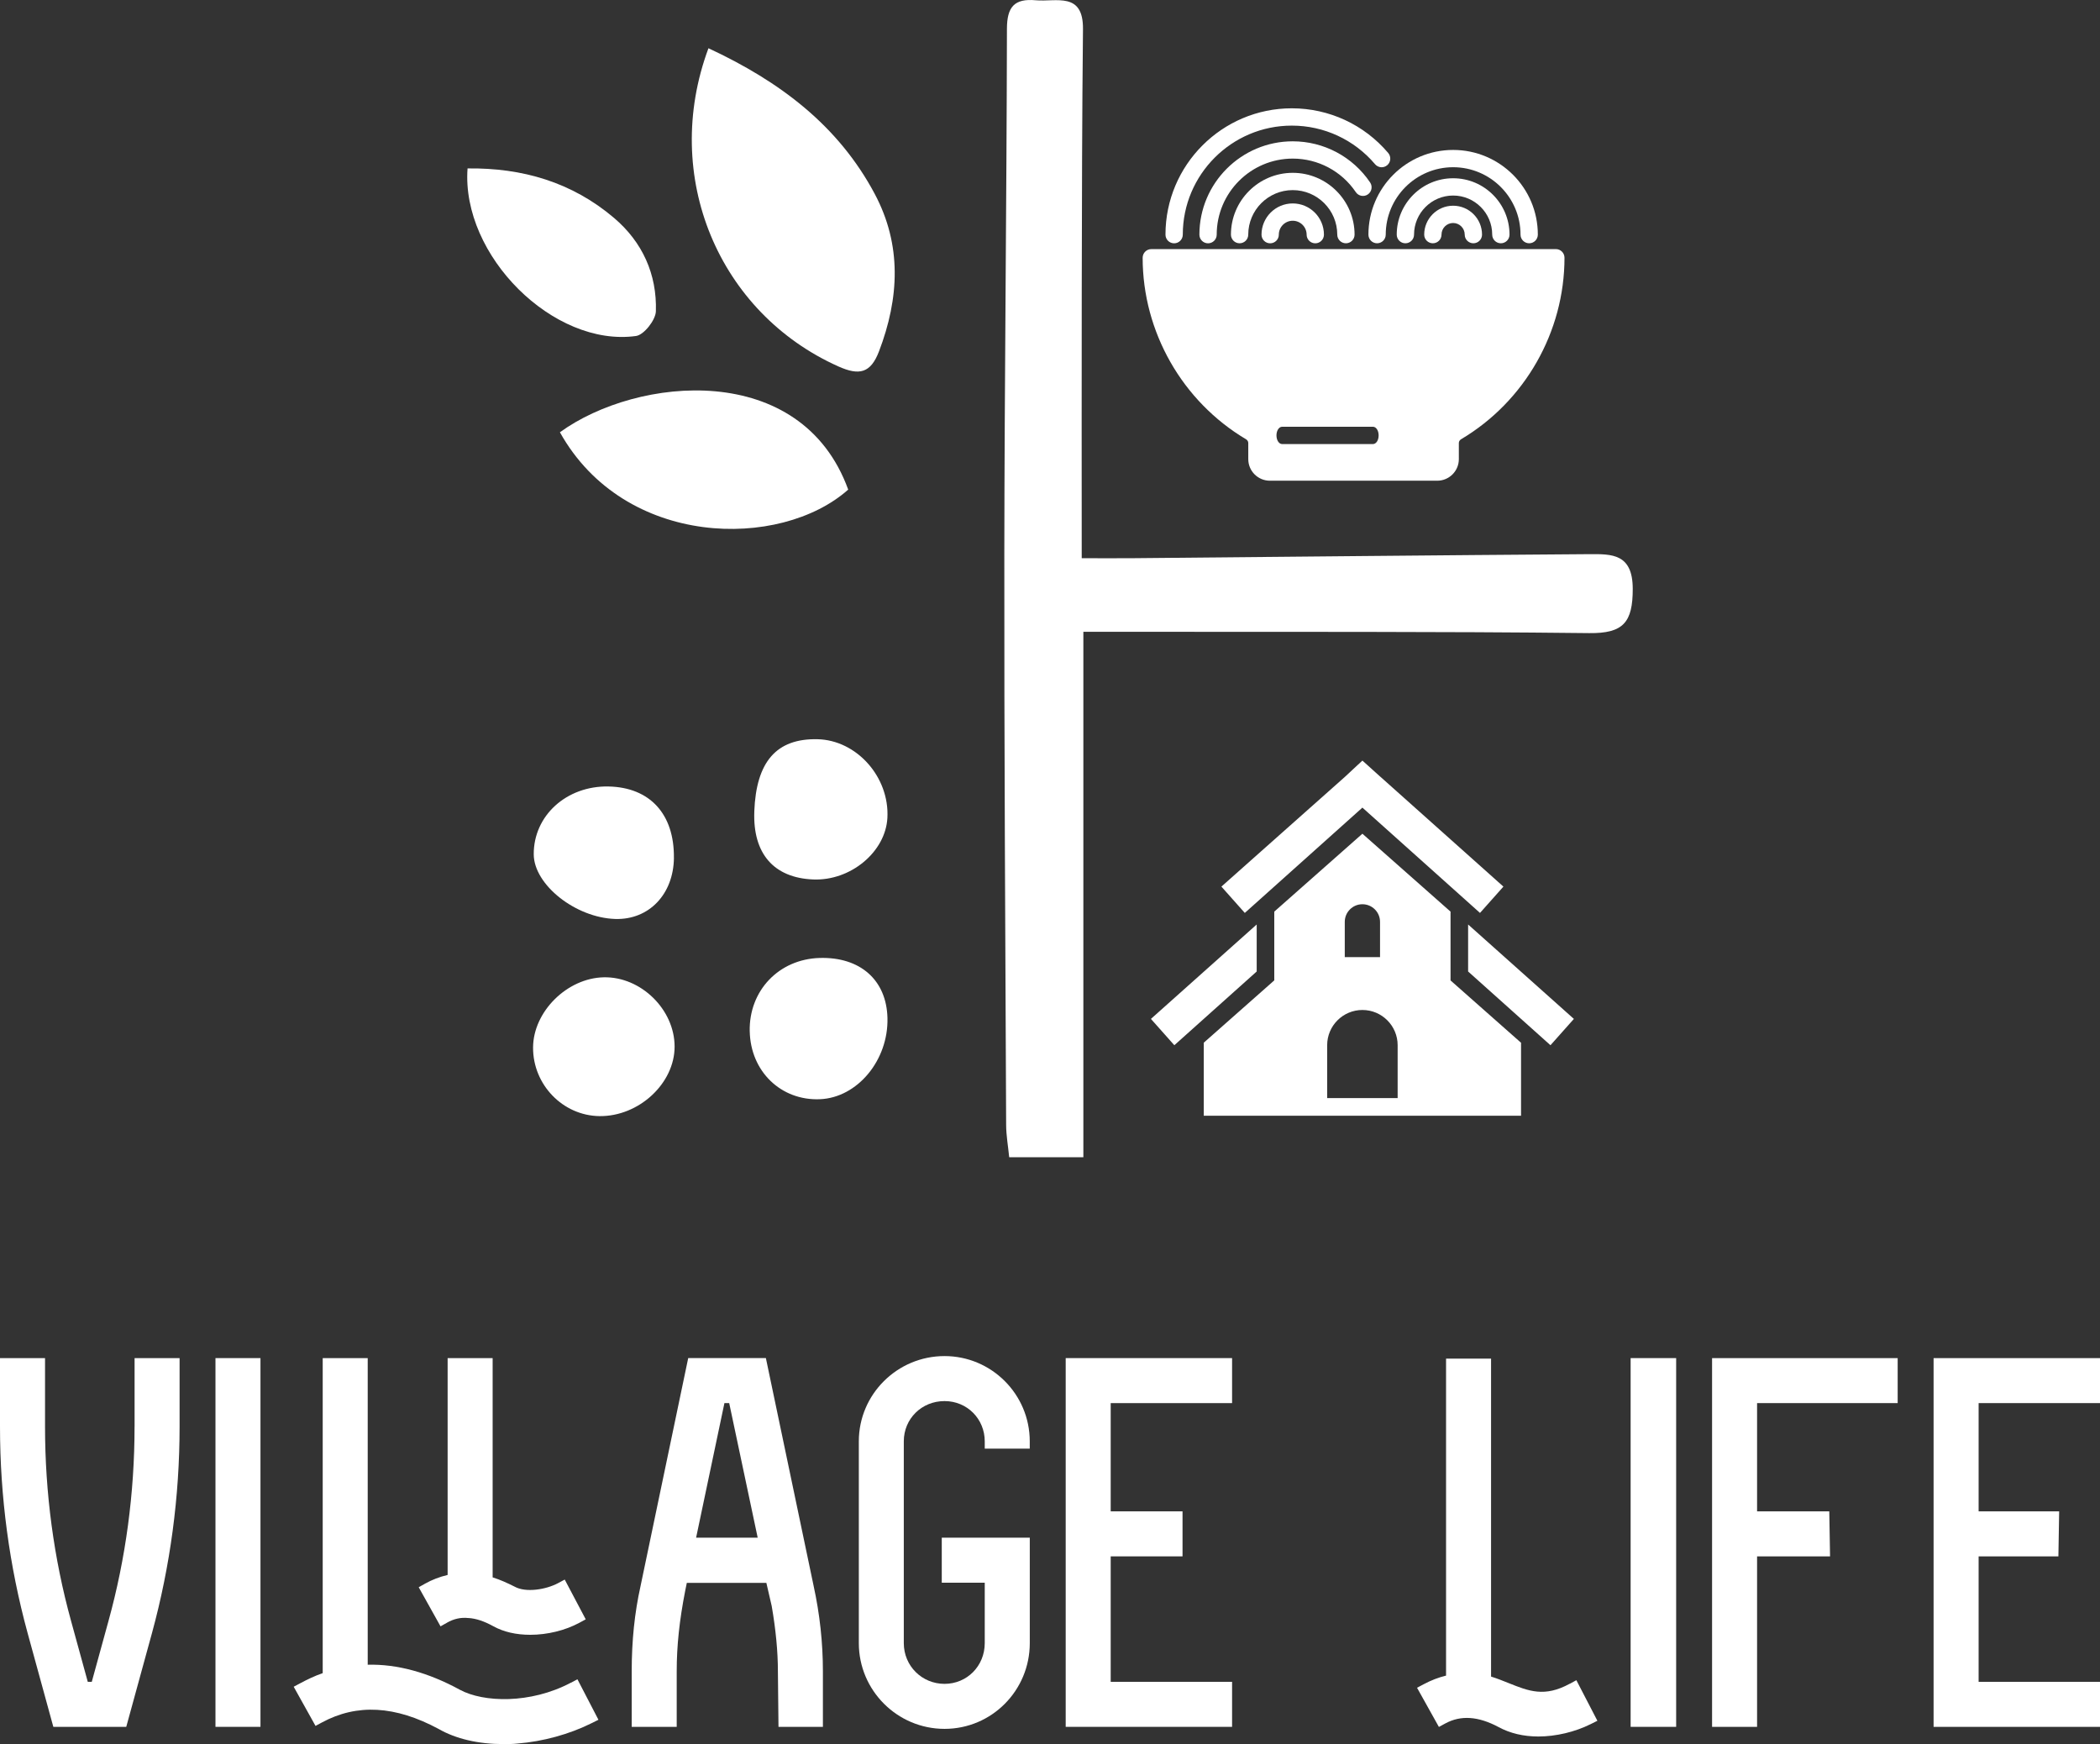
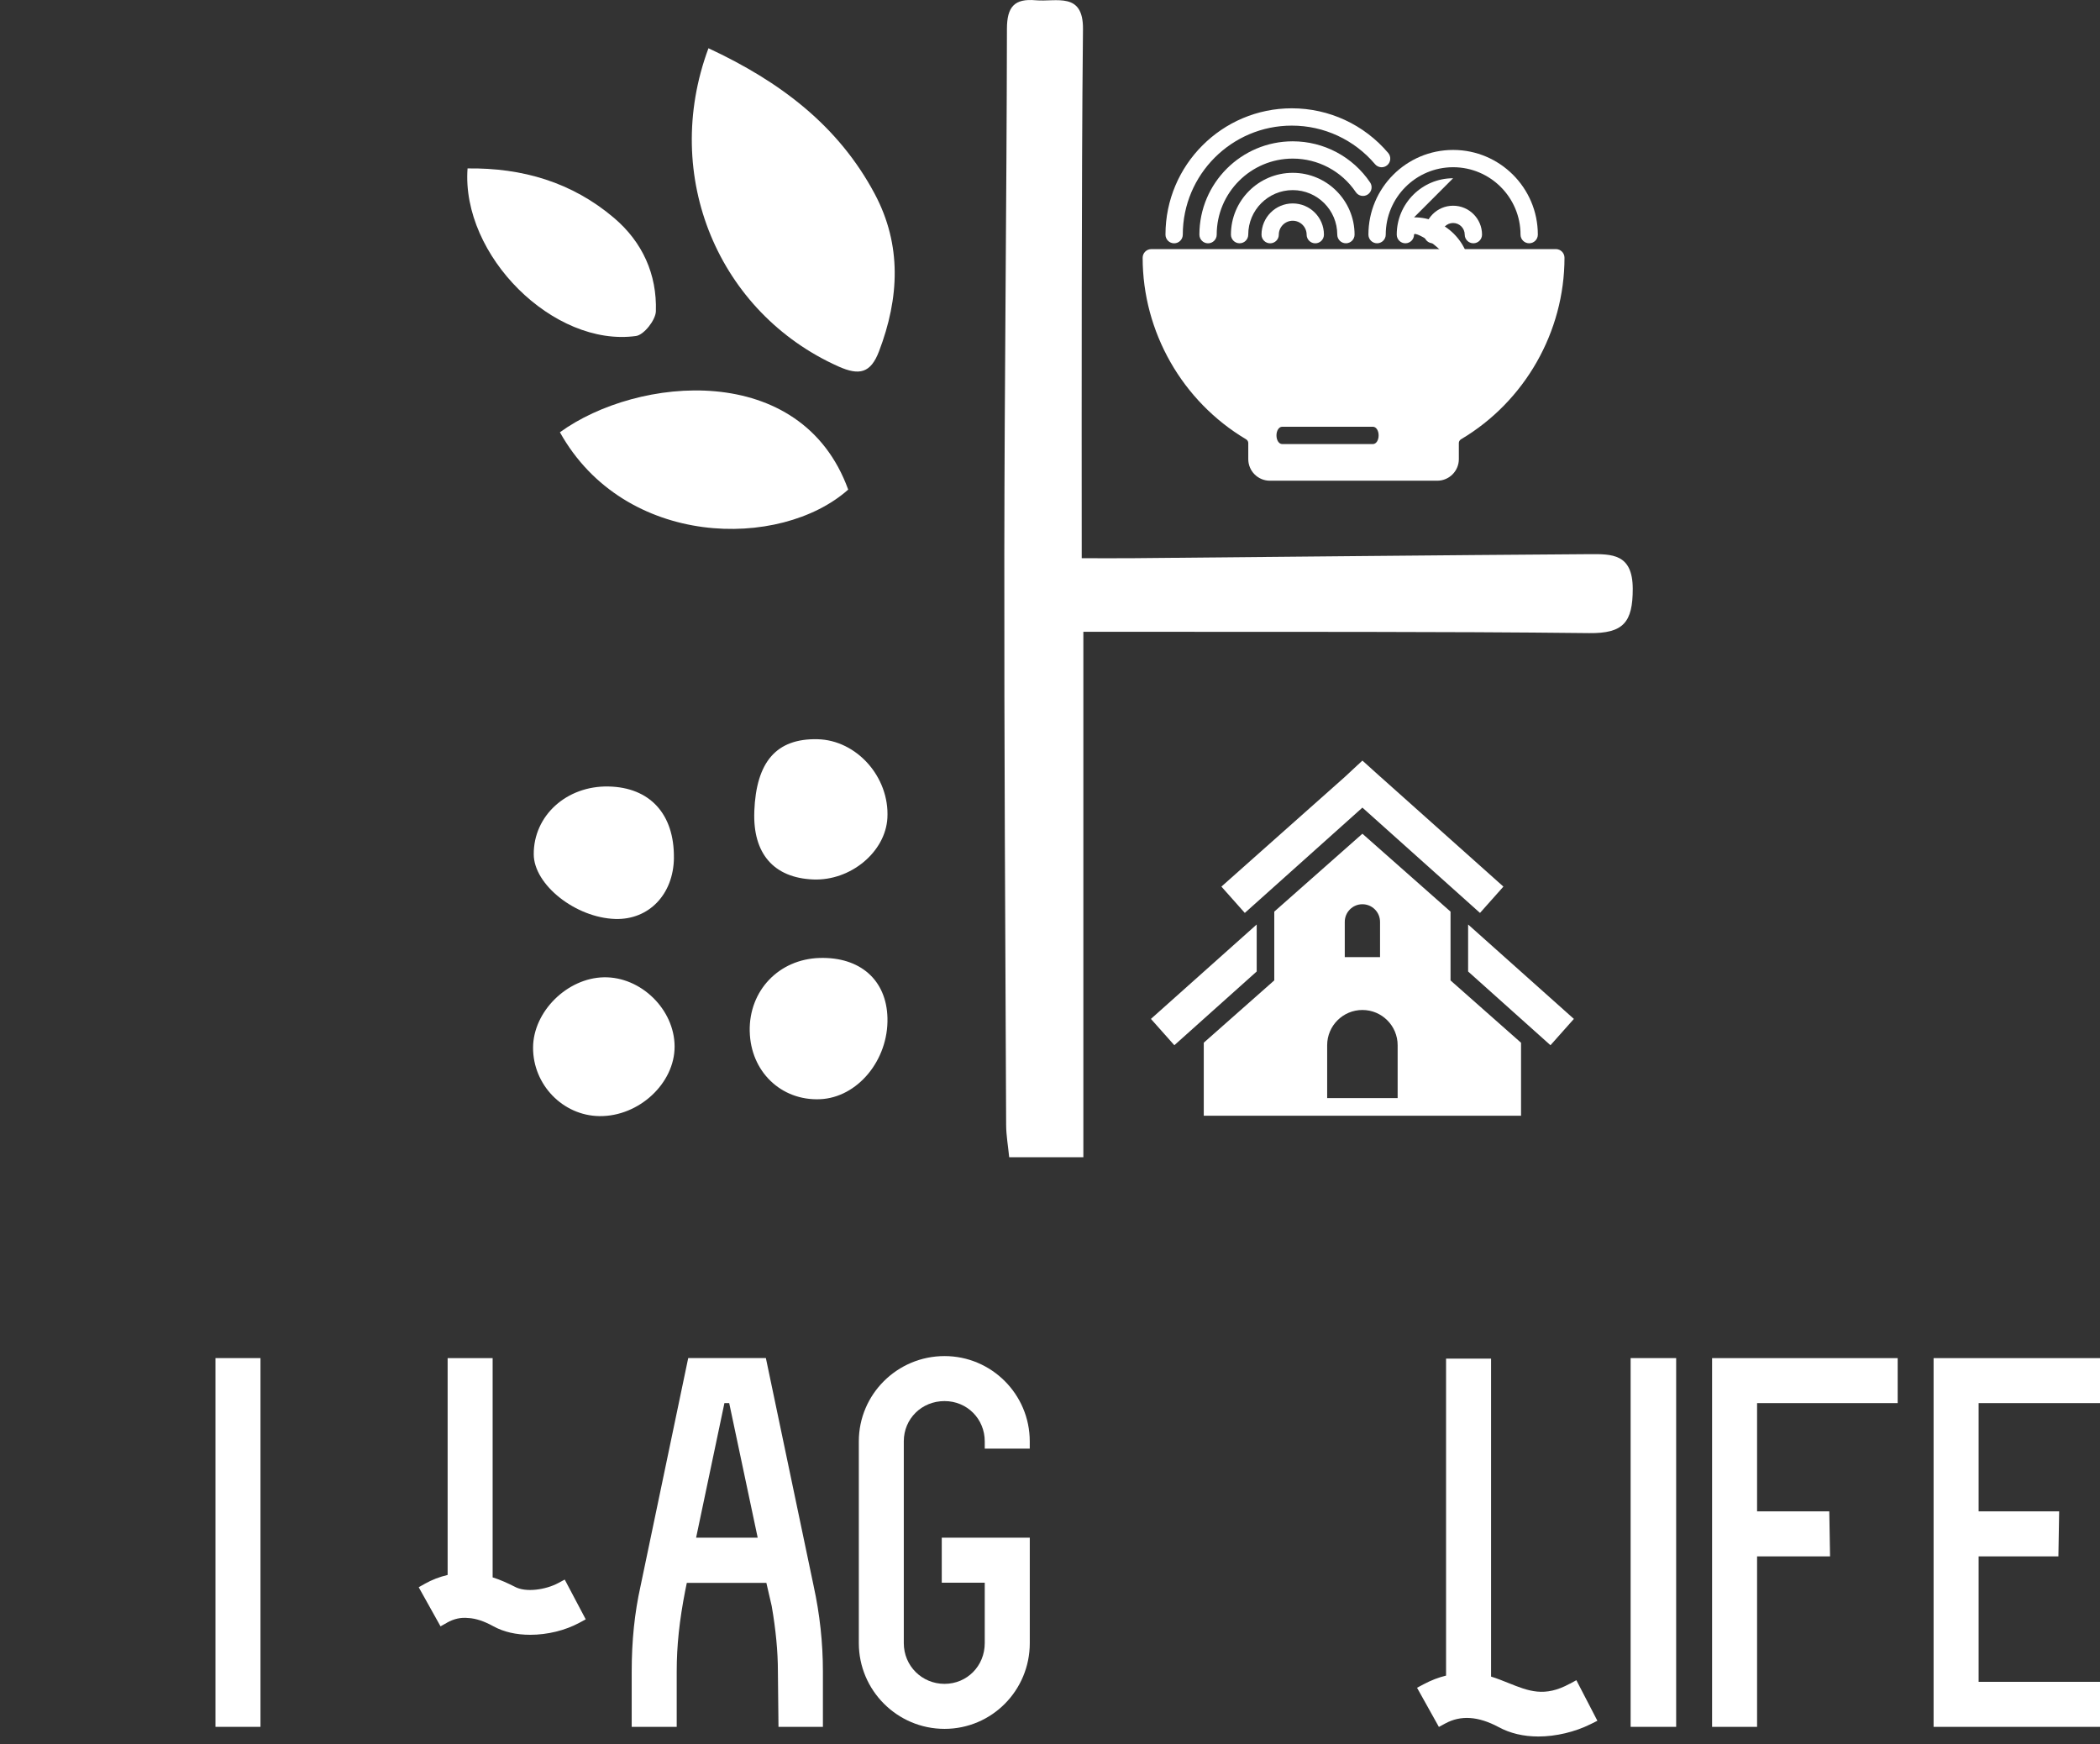
<svg xmlns="http://www.w3.org/2000/svg" id="Layer_2" viewBox="0 0 715.76 594.38">
  <rect x="0" y="0" width="715.76" height="594.38" fill="#333333" stroke="none" />
  <g id="Layer_1-2">
    <path d="M495.27,70.11c-5.43,0-9.85,4.42-9.85,9.85,0,1.63,1.32,2.95,2.95,2.95s2.95-1.32,2.95-2.95c0-2.18,1.77-3.96,3.95-3.96s3.96,1.77,3.96,3.96c0,1.63,1.32,2.95,2.95,2.95s2.95-1.32,2.95-2.95c0-5.43-4.42-9.85-9.85-9.85Z" fill="#fff" stroke-width="0" />
-     <path d="M495.27,60.75c-10.59,0-19.21,8.62-19.21,19.21,0,1.63,1.32,2.95,2.95,2.95s2.95-1.32,2.95-2.95c0-7.34,5.97-13.32,13.32-13.32s13.32,5.97,13.32,13.32c0,1.63,1.32,2.95,2.95,2.95s2.95-1.32,2.95-2.95c0-10.59-8.62-19.21-19.21-19.21Z" fill="#fff" stroke-width="0" />
+     <path d="M495.27,60.75c-10.59,0-19.21,8.62-19.21,19.21,0,1.63,1.32,2.95,2.95,2.95s2.95-1.32,2.95-2.95s13.32,5.97,13.32,13.32c0,1.63,1.32,2.95,2.95,2.95s2.95-1.32,2.95-2.95c0-10.59-8.62-19.21-19.21-19.21Z" fill="#fff" stroke-width="0" />
    <path d="M495.27,51.1c-15.92,0-28.86,12.95-28.86,28.86,0,1.63,1.32,2.95,2.95,2.95s2.95-1.32,2.95-2.95c0-12.66,10.3-22.97,22.97-22.97s22.97,10.3,22.97,22.97c0,1.63,1.32,2.95,2.95,2.95s2.95-1.32,2.95-2.95c0-15.92-12.95-28.86-28.86-28.86Z" fill="#fff" stroke-width="0" />
    <path d="M440.61,69.33c-5.87,0-10.64,4.77-10.64,10.64,0,1.63,1.32,2.95,2.95,2.95s2.95-1.32,2.95-2.95c0-2.61,2.13-4.74,4.74-4.74s4.74,2.13,4.74,4.74c0,1.63,1.32,2.95,2.95,2.95s2.95-1.32,2.95-2.95c0-5.87-4.77-10.64-10.64-10.64Z" fill="#fff" stroke-width="0" />
    <path d="M440.61,58.9c-11.61,0-21.06,9.45-21.06,21.06,0,1.63,1.32,2.95,2.95,2.95s2.95-1.32,2.95-2.95c0-8.36,6.8-15.17,15.17-15.17s15.17,6.8,15.17,15.17c0,1.63,1.32,2.95,2.95,2.95s2.95-1.32,2.95-2.95c0-11.61-9.45-21.06-21.06-21.06Z" fill="#fff" stroke-width="0" />
    <path d="M466.99,62.18c-5.93-8.78-15.79-14.02-26.38-14.02-17.54,0-31.81,14.27-31.81,31.81,0,1.63,1.32,2.95,2.95,2.95s2.95-1.32,2.95-2.95c0-14.29,11.63-25.92,25.92-25.92,8.62,0,16.66,4.27,21.49,11.43.91,1.35,2.75,1.7,4.09.79,1.35-.91,1.7-2.75.79-4.09Z" fill="#fff" stroke-width="0" />
    <path d="M440.31,42.81c10.94,0,21.28,4.79,28.36,13.15.51.6,1.23.97,2.01,1.03.78.07,1.54-.18,2.14-.69.6-.51.97-1.22,1.03-2.01.06-.78-.18-1.55-.69-2.15-8.2-9.68-20.18-15.23-32.86-15.23-23.74,0-43.06,19.31-43.06,43.06,0,1.63,1.32,2.95,2.95,2.95s2.95-1.32,2.95-2.95c0-20.49,16.67-37.16,37.16-37.16Z" fill="#fff" stroke-width="0" />
    <path d="M518.42,380.25h-108.13v-24.89l24.03-21.24v-23.43l30.04-26.55,30.04,26.55v23.45l24.03,21.24v24.87ZM476.37,374.24v-18.02c0-6.63-5.38-12.01-12.01-12.01s-12.01,5.38-12.01,12.01v18.02h24.03ZM500.4,315.08l36.04,32.17-7.98,8.97-28.07-25.13v-16.01ZM428.32,315.08l-36.04,32.17,7.98,8.97,28.07-25.13v-16.01ZM470.37,326.19v-12.01c0-3.32-2.69-6.01-6.01-6.01s-6.01,2.69-6.01,6.01v12.01h12.01ZM470.37,264.62l42.05,37.54-7.98,8.97-40.08-35.89-40.08,35.89-7.98-8.97,42.05-37.36,6.01-5.59,6.01,5.42Z" fill="#fff" fill-rule="evenodd" stroke-width="0" />
    <path d="M369.25,394.39h-25.28c-.39-3.95-1.02-7.44-1.04-10.94-.27-64.91-.69-129.82-.62-194.73.06-59.63.79-119.27.89-178.9.01-7.51,2.57-10.38,9.8-9.73,7.03.62,16.26-3,16.12,9.85-.31,29.42-.36,58.85-.42,88.27-.06,30.13-.01,60.27-.01,92.03,6.08,0,11.58.04,17.07,0,51.97-.47,103.95-1.02,155.92-1.38,7.72-.05,14.79-.18,14.82,11.79.02,11.46-3.2,15.25-14.82,15.12-51.6-.58-103.22-.38-154.82-.45-5.19,0-10.38,0-17.61,0v179.1Z" fill="#fff" stroke-width="0" />
    <path d="M241.47,16.44c-16.23,43.66,3.5,90.21,44.3,108.45,7.13,3.19,10.99,2.28,13.83-5.15,6.93-18.17,7.83-36.23-1.47-53.68-12.4-23.27-32.27-38.27-56.66-49.62Z" fill="#fff" stroke-width="0" />
    <path d="M289.1,166.86c-15.98-44.1-71.84-38.7-98.26-19.54,22.07,39.53,75.15,40.09,98.26,19.54Z" fill="#fff" stroke-width="0" />
    <path d="M159.36,57.4c-2.18,29.69,29.33,61,57.42,57.11,2.7-.37,6.68-5.43,6.77-8.41.39-12.62-4.57-23.59-14.24-31.81-14.35-12.2-31.28-17.13-49.95-16.89Z" fill="#fff" stroke-width="0" />
    <path d="M255.53,351.48c-.28-13.87,9.92-24.58,23.81-25,13.84-.41,22.81,7.51,23.14,20.43.37,14.4-10.24,27.18-23,27.71-13.28.56-23.67-9.48-23.94-23.14Z" fill="#fff" stroke-width="0" />
    <path d="M257.09,276.55c.65-16.98,7.56-24.9,21.49-24.62,13.39.27,24.63,12.88,23.88,26.81-.63,11.61-12.53,21.5-25.28,20.99-13.45-.54-20.63-8.82-20.08-23.18Z" fill="#fff" stroke-width="0" />
    <path d="M229.93,356.65c.03,12.57-12.18,23.89-25.6,23.73-12.49-.15-22.71-10.71-22.64-23.4.07-12.23,11.61-23.67,24.13-23.91,12.63-.24,24.08,10.96,24.11,23.58Z" fill="#fff" stroke-width="0" />
    <path d="M229.7,292.37c-.14,12.41-8.53,21.16-19.97,20.82-13.53-.4-27.73-11.63-27.81-21.99-.1-13.21,11.17-23.45,25.48-23.16,14.11.29,22.46,9.4,22.29,24.33Z" fill="#fff" stroke-width="0" />
    <path d="M530.3,84.9h-137.89c-1.63,0-2.95,1.32-2.95,2.95,0,25.24,13.5,48.94,35.23,61.85.48.29.77.77.77,1.28v5.49c0,4.06,3.3,7.36,7.36,7.36h57.05c4.06,0,7.36-3.3,7.36-7.36v-5.49c0-.52.29-1,.78-1.29,21.73-12.91,35.23-36.6,35.23-61.85,0-1.63-1.32-2.95-2.95-2.95ZM467.95,151.34h-30.94c-1.09,0-1.94-1.3-1.94-2.95s.85-2.95,1.94-2.95h30.94c1.09,0,1.94,1.29,1.94,2.95s-.85,2.95-1.94,2.95Z" fill="#fff" stroke-width="0" />
-     <path d="M45.86,486.21c0,22.57-2.99,44.86-8.88,66.22l-5.7,20.75h-1.36l-5.7-20.75c-5.89-21.37-8.87-43.65-8.87-66.22v-23.36H0v23.36c0,23.79,3.16,47.44,9.4,70.31l8.78,32.01h24.85l8.78-32.01c6.24-22.87,9.4-46.52,9.4-70.3v-23.36h-15.34v23.36Z" fill="#fff" stroke-width="0" />
    <rect x="73.44" y="462.85" width="15.34" height="125.67" fill="#fff" stroke-width="0" />
    <path d="M152.33,553.03c2.4-1.35,4.78-1.87,7.29-1.59h.13c2.51.16,5.27,1.07,8.42,2.81,3.49,1.92,7.73,2.9,12.58,2.9,5.81,0,11.9-1.49,16.71-4.09l2.18-1.18-7.16-13.55-2.22,1.19c-4.17,2.24-11.04,3.34-14.84,1.23l-.1-.05c-2.3-1.15-4.76-2.3-7.41-3.12v-74.72h-15.34v73.89c-2.74.65-5.37,1.66-7.69,2.97l-2.17,1.22,7.44,13.33,2.19-1.23Z" fill="#fff" stroke-width="0" />
-     <path d="M194.58,573.47c-13.87,7.34-29.83,6.73-37.8,2.43-10.88-5.93-21.45-8.81-31.45-8.55v-104.5h-15.34v107.37c-2.84.97-5.42,2.25-7.63,3.43l-2.26,1.2,7.44,13.35,2.17-1.17c11.98-6.47,25.01-5.75,39.83,2.23,5.86,3.36,13.49,5.14,22.08,5.14,1.44,0,3.07,0,4.68-.18,8.78-.7,17.8-3.18,25.4-6.98l2.27-1.13-7.16-13.8-2.23,1.18Z" fill="#fff" stroke-width="0" />
    <path d="M321.94,462.16c-16.11,0-29.22,13.03-29.22,29.05v68.78c0,16.11,13.11,29.22,29.22,29.22s29.05-13.11,29.05-29.22v-35.94h-30v15.34h14.65v20.6c0,7.78-6.02,13.88-13.71,13.88s-13.88-6.1-13.88-13.88v-68.78c0-7.69,6.09-13.71,13.88-13.71s13.71,6.15,13.71,13.71v2.5h15.34v-2.5c0-16.02-13.03-29.05-29.05-29.05Z" fill="#fff" stroke-width="0" />
-     <polygon points="363.23 588.52 419.94 588.52 419.94 573.18 378.57 573.18 378.57 530.42 403.05 530.42 403.05 515.08 378.57 515.08 378.57 478.19 419.94 478.19 419.94 462.85 363.23 462.85 363.23 588.52" fill="#fff" stroke-width="0" />
    <path d="M535.02,573.83c-8.58,4.69-13.97,2.52-20.81-.22-1.92-.77-3.88-1.56-6-2.22v-108.36h-15.34v108.03c-2.58.62-5.09,1.59-7.63,2.94l-2.26,1.2,7.45,13.35,2.17-1.18c5.29-2.87,11.22-2.48,18.14,1.21,3.93,2.14,8.51,3.23,13.6,3.23,5.96,0,12.46-1.54,17.84-4.23l2.27-1.13-7.17-13.83-2.24,1.23Z" fill="#fff" stroke-width="0" />
    <rect x="555.78" y="462.85" width="15.52" height="125.67" fill="#fff" stroke-width="0" />
    <polygon points="583.54 588.52 598.88 588.52 598.88 530.42 623.75 530.42 623.49 515.08 598.88 515.08 598.88 478.19 646.8 478.19 646.8 462.85 583.54 462.85 583.54 588.52" fill="#fff" stroke-width="0" />
    <polygon points="715.76 478.19 715.76 462.85 659.04 462.85 659.04 588.52 715.76 588.52 715.76 573.18 674.39 573.18 674.39 530.42 701.58 530.42 701.84 515.08 674.39 515.08 674.39 478.19 715.76 478.19" fill="#fff" stroke-width="0" />
    <path d="M277.32,540.51l-16.28-77.67h-26.47l-16.27,77.81c-2.01,9.05-2.99,18.53-2.99,28.99v18.88h15.34v-18.88c0-8.74.9-17.32,2.92-27.63.06-.31.25-1.27.52-2.55h27.12c.8,3.54,1.63,7.16,1.82,7.89,1.4,8.07,2.11,15.56,2.11,22.32l.2,18.85h15.14v-18.88c0-9.73-1.06-19.54-3.16-29.13ZM248.54,478.19l9.71,45.86h-20.99l9.65-45.86h1.63Z" fill="#fff" stroke-width="0" />
  </g>
</svg>